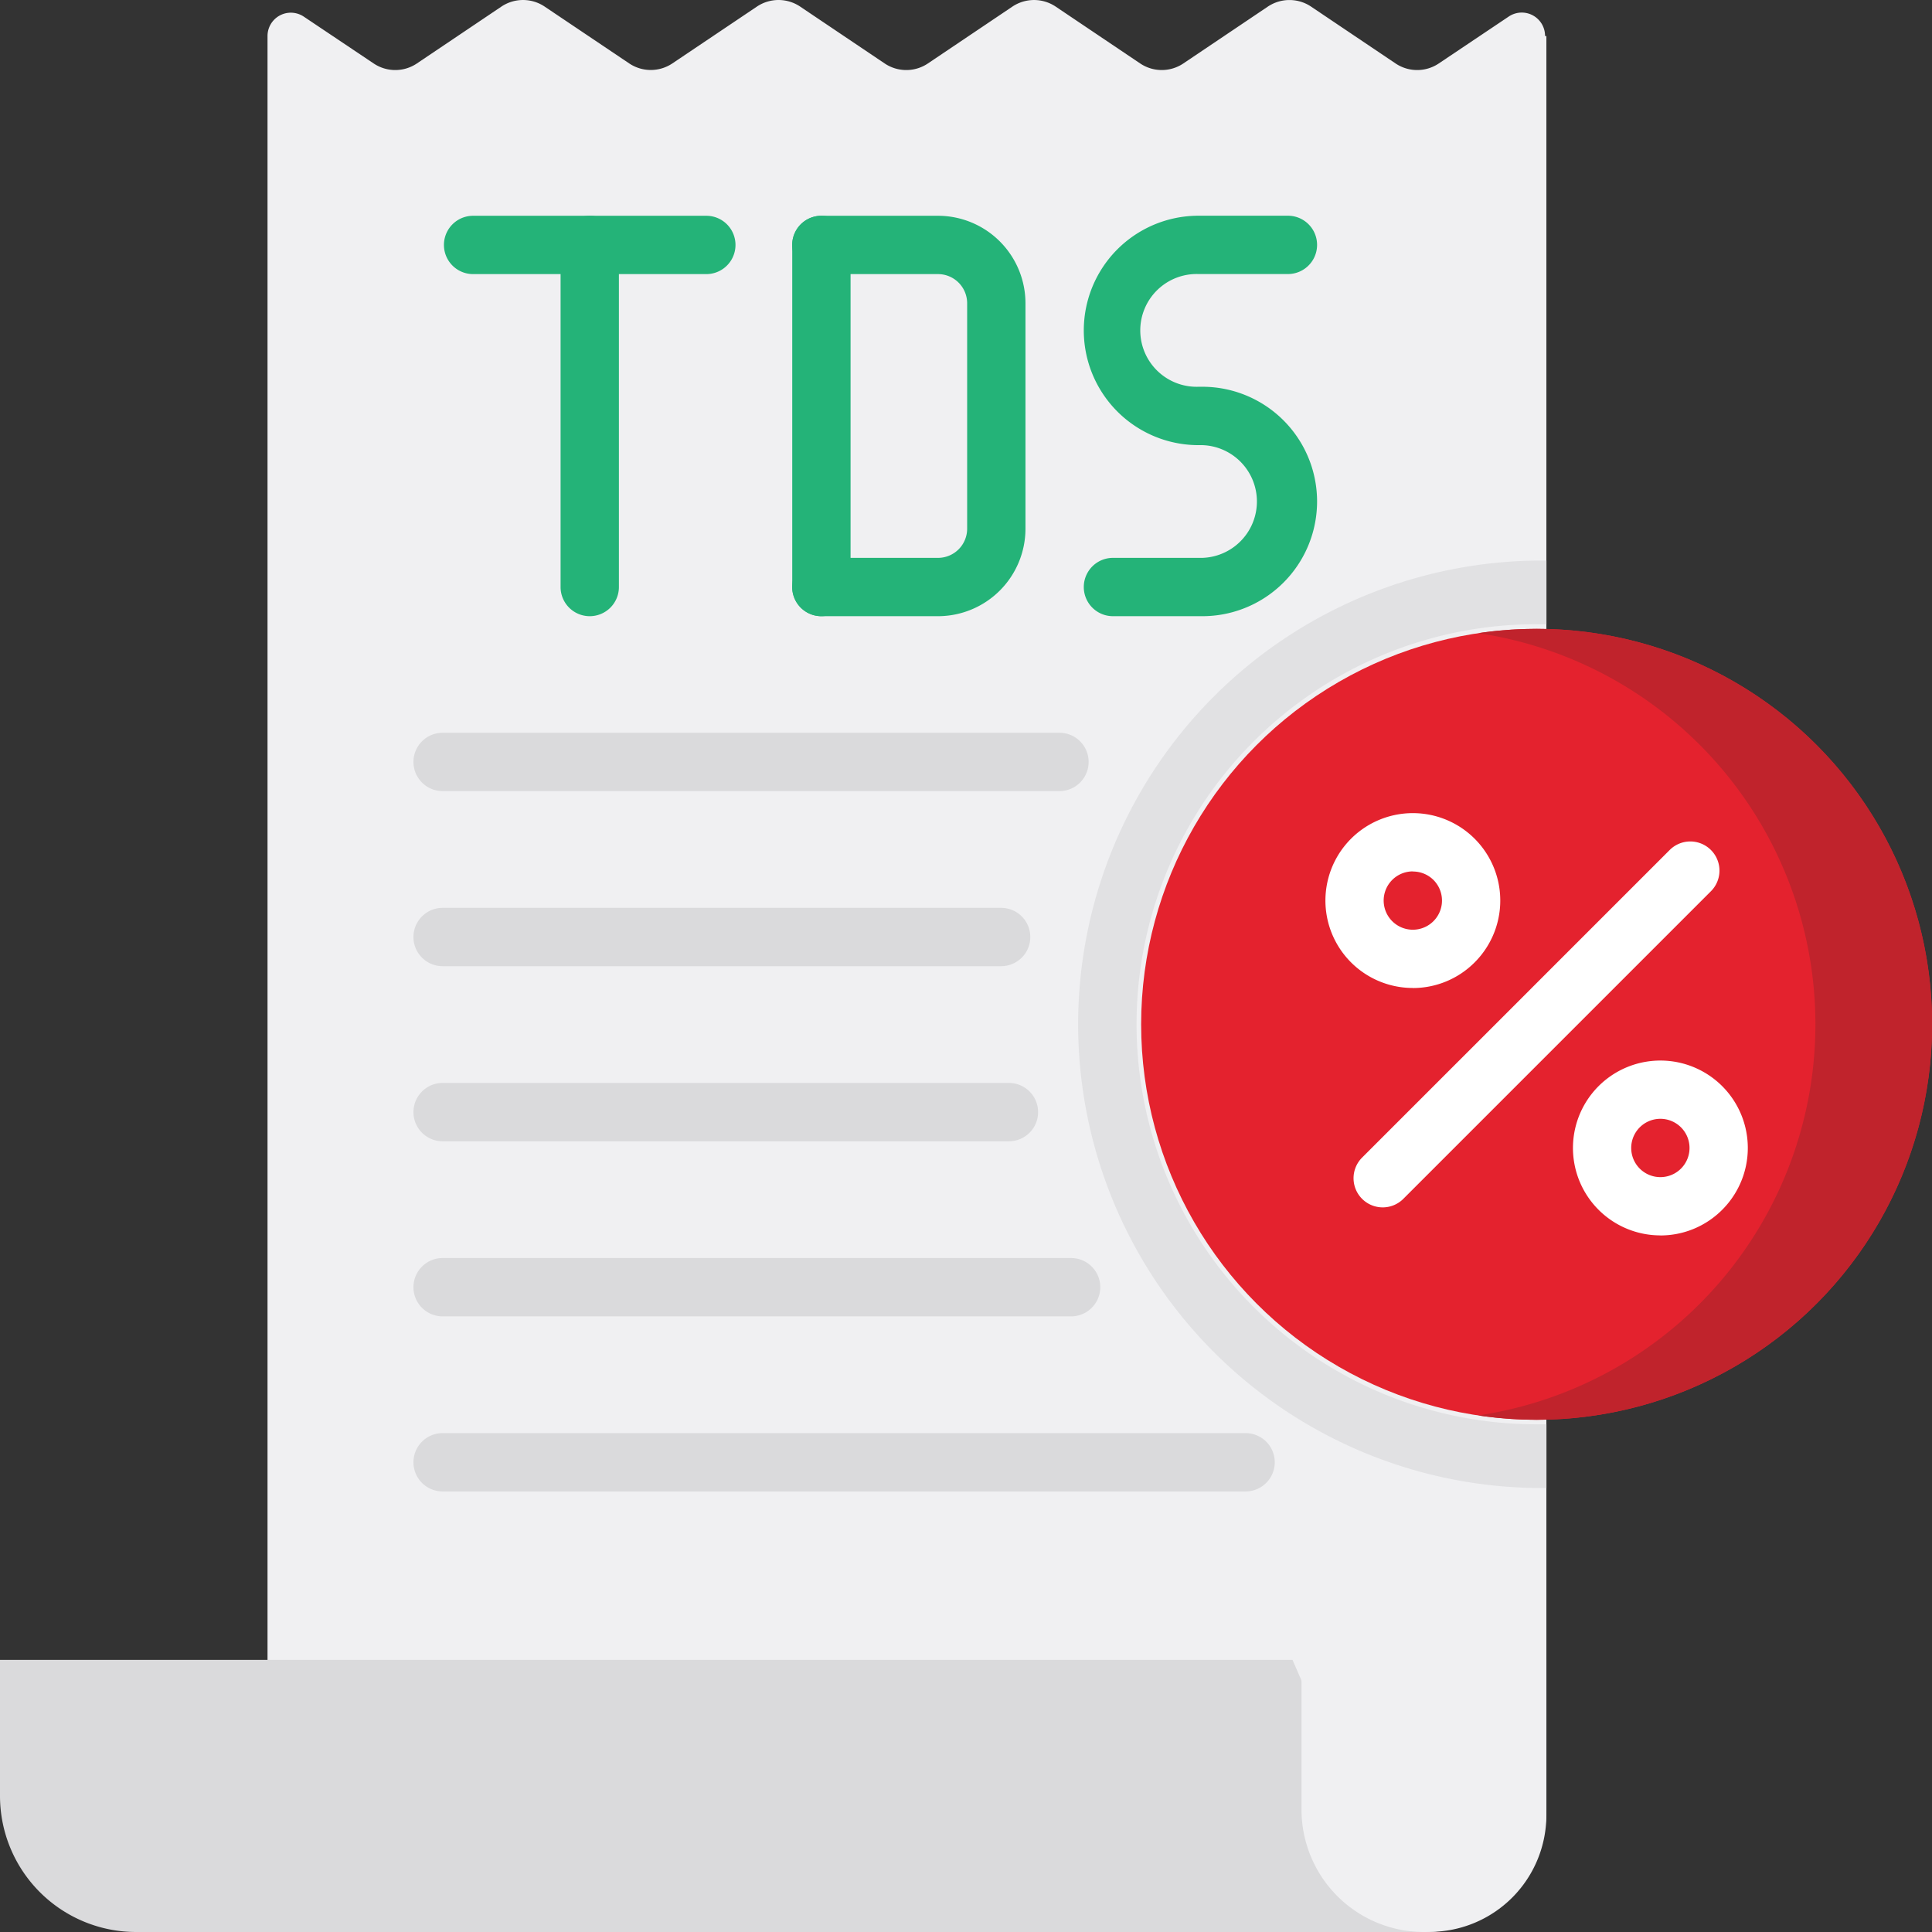
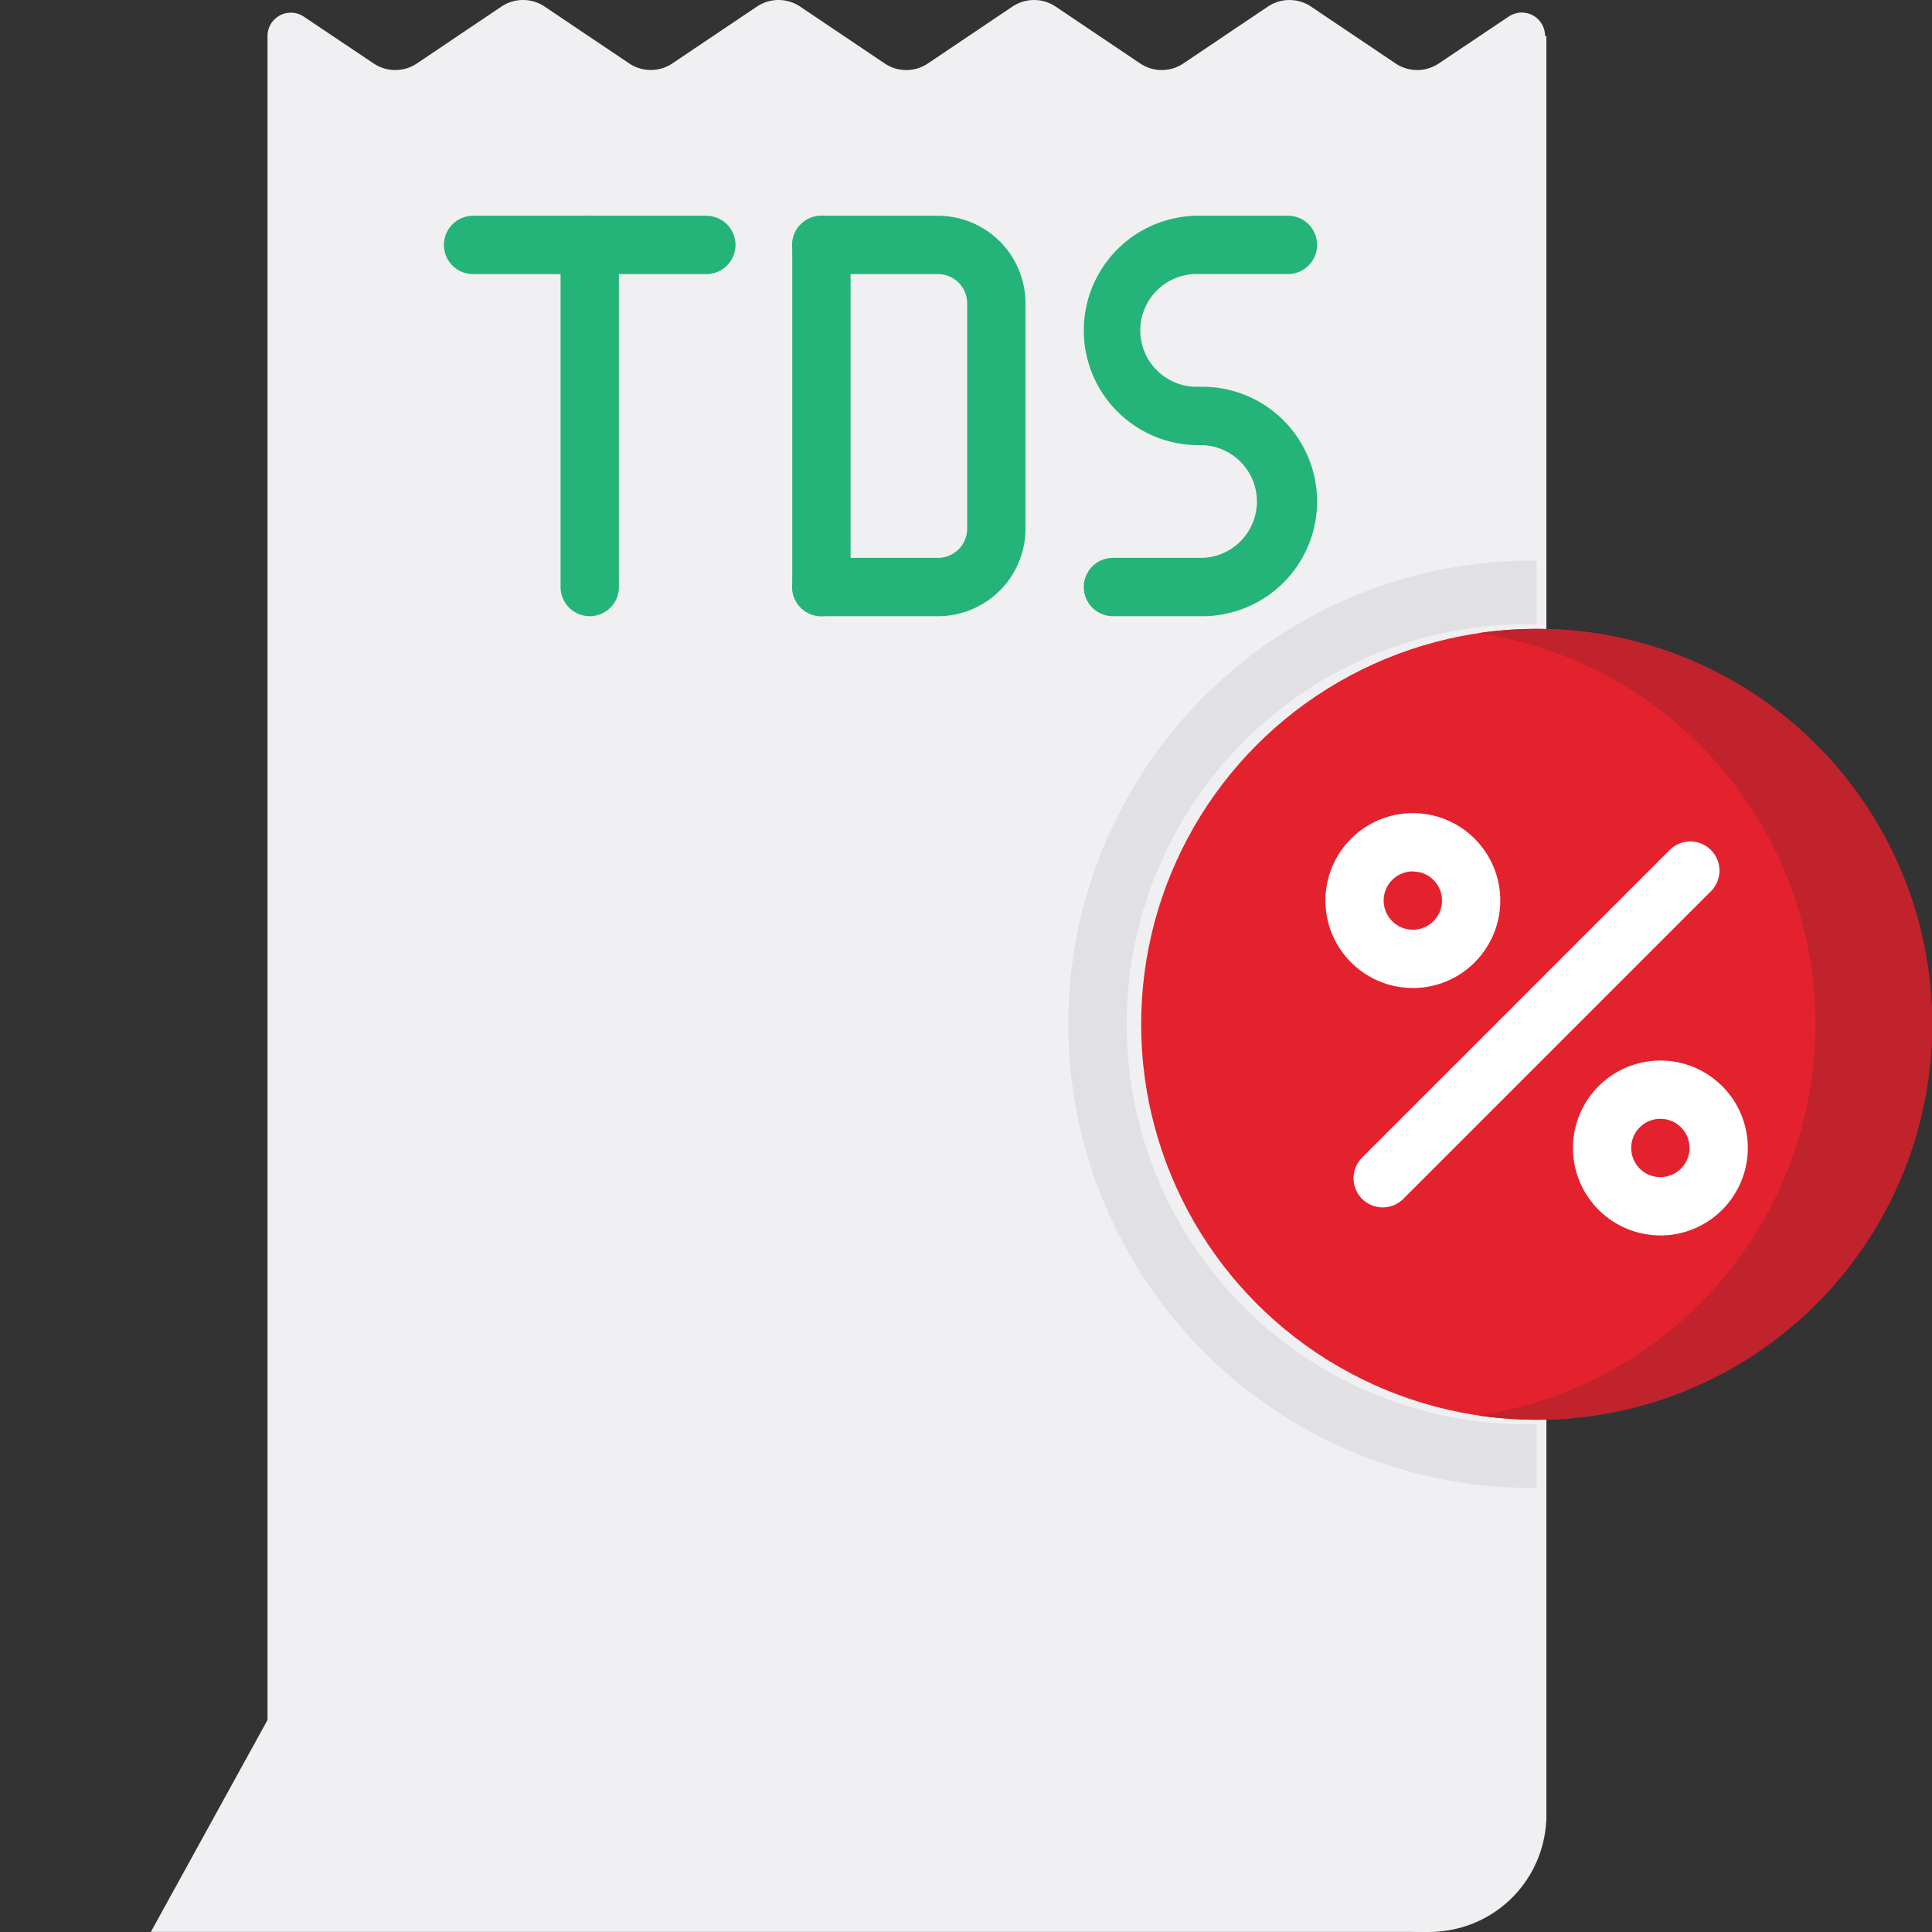
<svg xmlns="http://www.w3.org/2000/svg" width="32" height="32" viewBox="0 0 32 32">
  <rect x="0" y="0" width="32" height="32" fill="#333333" stroke="none" />
  <g transform="translate(-7.5 -7.502)">
    <path d="M69.424,8.1V37.563A1.936,1.936,0,0,1,67.493,39.5H46.31l1.932-3.51V8.1a.386.386,0,0,1,.6-.323L50,8.553a.642.642,0,0,0,.716,0l1.4-.942a.643.643,0,0,1,.716,0l1.4.941a.642.642,0,0,0,.716,0l1.4-.941a.643.643,0,0,1,.716,0l1.4.942a.642.642,0,0,0,.716,0l1.4-.942a.644.644,0,0,1,.716,0l1.4.942a.641.641,0,0,0,.715,0l1.4-.942a.643.643,0,0,1,.715,0l1.4.942a.642.642,0,0,0,.716,0l1.16-.778a.386.386,0,0,1,.6.323Z" transform="translate(-36.311)" fill="#f0f0f2" />
-     <path d="M28.908,434.5H7.5v2.253a2.254,2.254,0,0,0,2.253,2.254H30.872" transform="translate(0 -399.505)" fill="#dadadc" />
    <path d="M342.314,434.5v2.479a2.028,2.028,0,0,0,2.028,2.028h0a2.028,2.028,0,0,0,2.028-2.028V434.5" transform="translate(-313.257 -399.505)" fill="#f0f0f2" />
-     <path d="M124.514,196.966H114.3a.483.483,0,1,1,0-.966h10.217a.483.483,0,1,1,0,.966Zm-.966,2.9H114.3a.483.483,0,1,1,0-.966h9.251a.483.483,0,1,1,0,.966Zm.129,2.9H114.3a.483.483,0,0,1,0-.966h9.38a.483.483,0,0,1,0,.966Zm1.03,2.9H114.3a.483.483,0,1,1,0-.966h10.41a.483.483,0,1,1,0,.966Zm2.9,2.9H114.3a.483.483,0,0,1,0-.966H127.6a.483.483,0,1,1,0,.966Z" transform="translate(-99.469 -176.361)" fill="#dadadc" />
-     <path d="M291.171,152.765l.163,0v-1.055l-.163,0a7.681,7.681,0,0,0,0,15.361l.163,0v-1.055l-.163,0a6.626,6.626,0,0,1,0-13.252Z" transform="translate(-258.22 -134.923)" fill="#e1e1e3" />
+     <path d="M291.171,152.765v-1.055l-.163,0a7.681,7.681,0,0,0,0,15.361l.163,0v-1.055l-.163,0a6.626,6.626,0,0,1,0-13.252Z" transform="translate(-258.22 -134.923)" fill="#e1e1e3" />
    <circle cx="6.55" cy="6.55" r="6.55" transform="translate(26.401 17.918)" fill="#e4222e" />
    <path d="M388.742,169.276a6.6,6.6,0,0,0-.966.071,6.55,6.55,0,0,1,0,12.957,6.55,6.55,0,1,0,.966-13.028Z" transform="translate(-355.792 -151.358)" fill="#c0232c" />
    <path d="M349.428,223.218a.483.483,0,0,1-.341-.824l5.1-5.1a.483.483,0,0,1,.683.683l-5.1,5.1A.482.482,0,0,1,349.428,223.218Zm4.6.464a1.448,1.448,0,1,1,1.024-.424h0A1.444,1.444,0,0,1,354.026,223.683Zm.683-.765Zm-.683-1.166a.483.483,0,1,0,.341.141.483.483,0,0,0-.341-.141Zm-4.1-2.167a1.448,1.448,0,1,1,1.024-.424h0A1.444,1.444,0,0,1,349.929,219.585Zm.683-.765Zm-.683-1.166a.483.483,0,1,0,.341.141A.483.483,0,0,0,349.929,217.655Z" transform="translate(-319.027 -195.718)" fill="#fff" />
    <path d="M218.089,69.632h-1.481a.483.483,0,1,1,0-.966h1.481a.934.934,0,0,0,0-1.867h-.064a1.9,1.9,0,0,1,0-3.8h1.481a.483.483,0,1,1,0,.966h-1.481a.934.934,0,1,0,0,1.867h.064a1.9,1.9,0,1,1,0,3.8Zm-6.31,0a.483.483,0,0,1-.483-.483V63.483a.483.483,0,1,1,.966,0v5.666a.483.483,0,0,1-.483.483Z" transform="translate(-190.674 -51.924)" fill="#24b378" />
    <path d="M157.955,69.632h-1.932a.483.483,0,1,1,0-.966h1.932a.483.483,0,0,0,.483-.483V64.449a.483.483,0,0,0-.483-.483h-1.932a.483.483,0,1,1,0-.966h1.932a1.45,1.45,0,0,1,1.449,1.449v3.734A1.45,1.45,0,0,1,157.955,69.632Zm-5.768,0a.483.483,0,0,1-.483-.483V63.483a.483.483,0,0,1,.966,0v5.666a.483.483,0,0,1-.483.483Z" transform="translate(-134.919 -51.924)" fill="#24b378" />
    <path d="M126.05,63.966h-3.863a.483.483,0,1,1,0-.966h3.863a.483.483,0,1,1,0,.966Z" transform="translate(-106.851 -51.924)" fill="#24b378" />
  </g>
</svg>